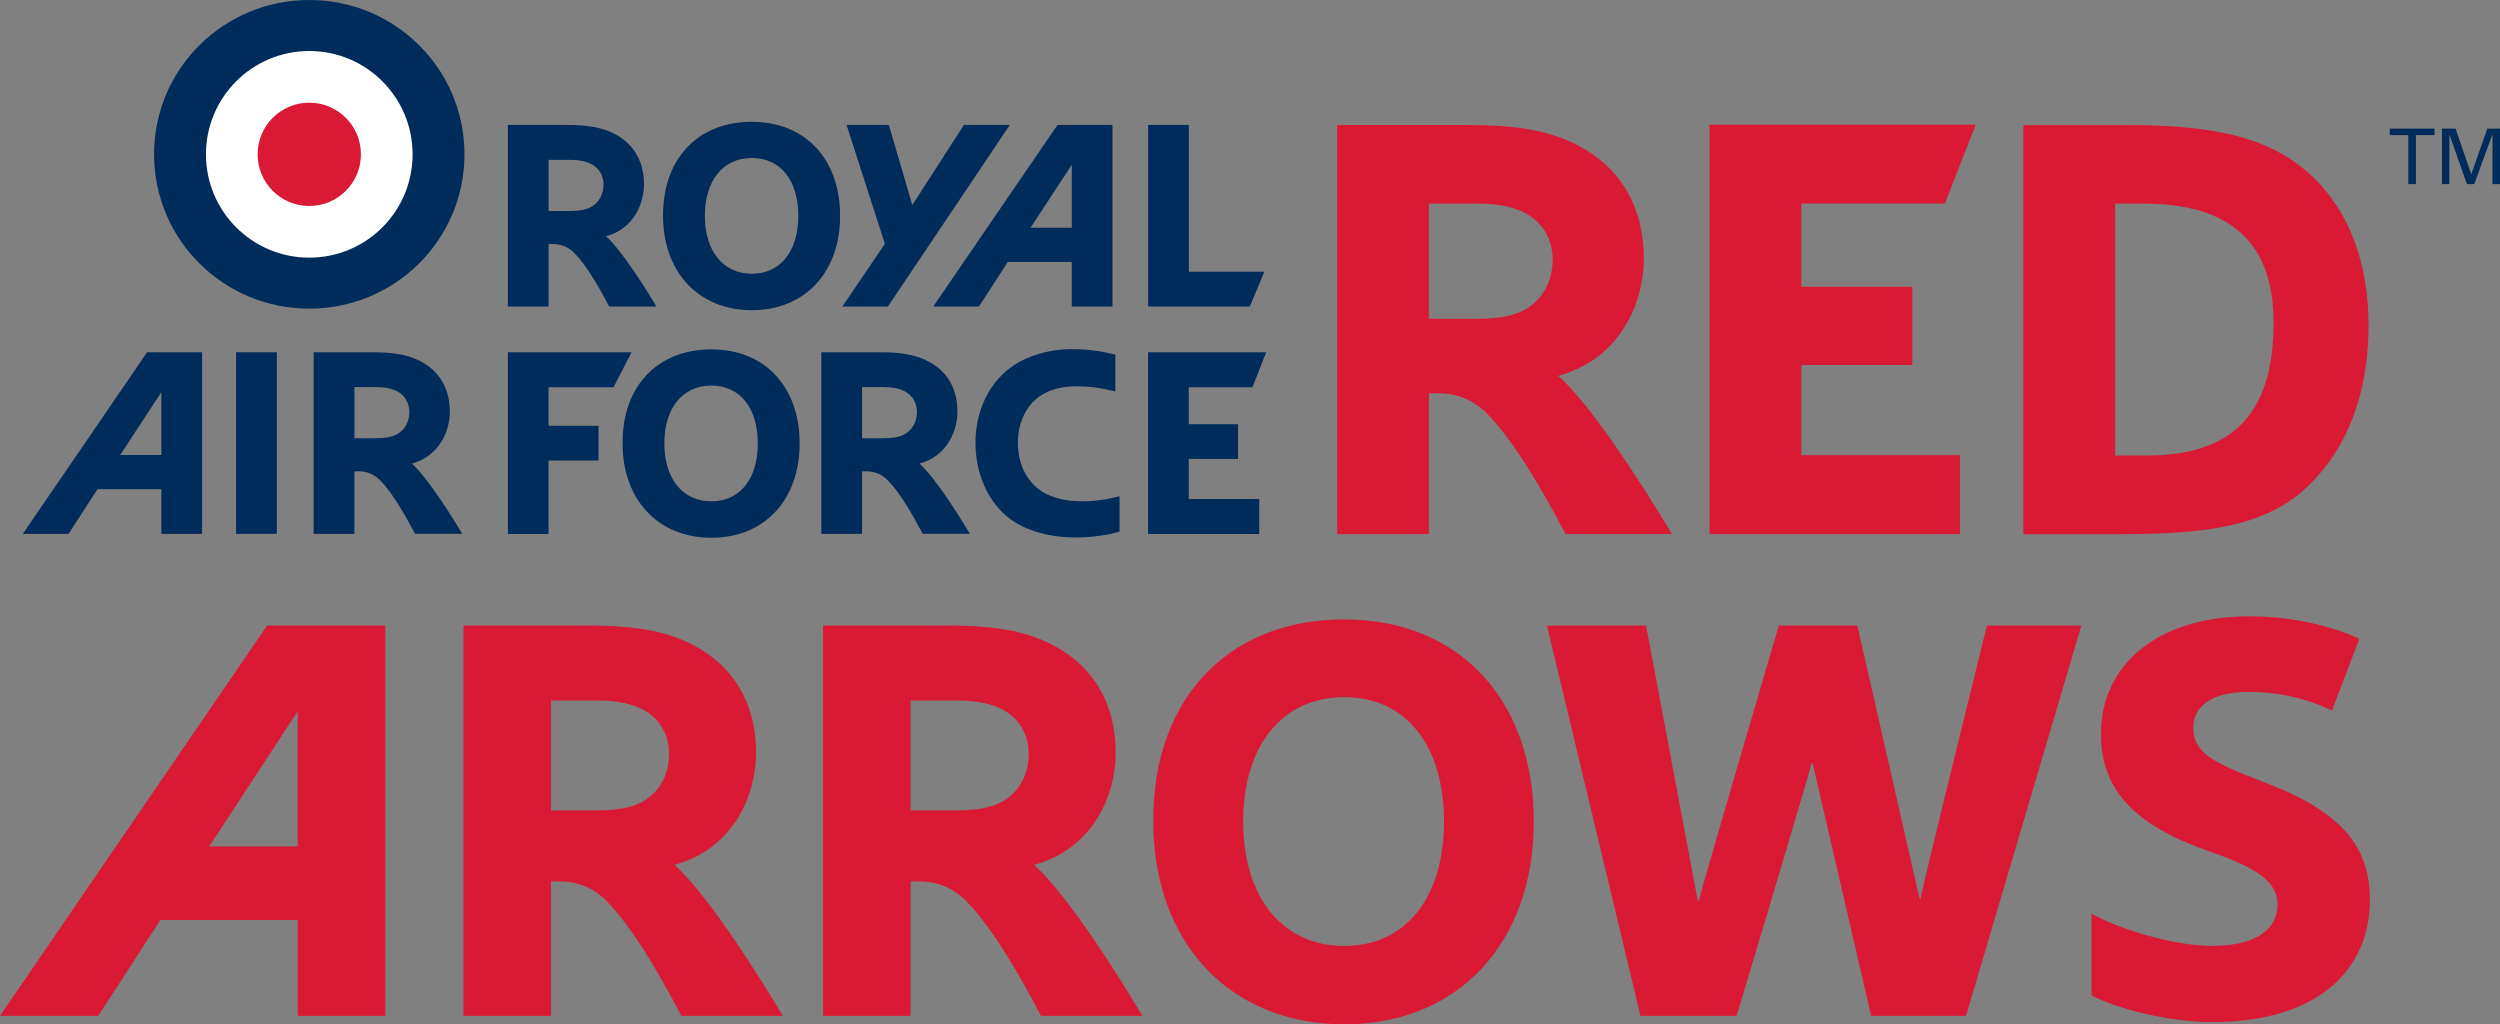
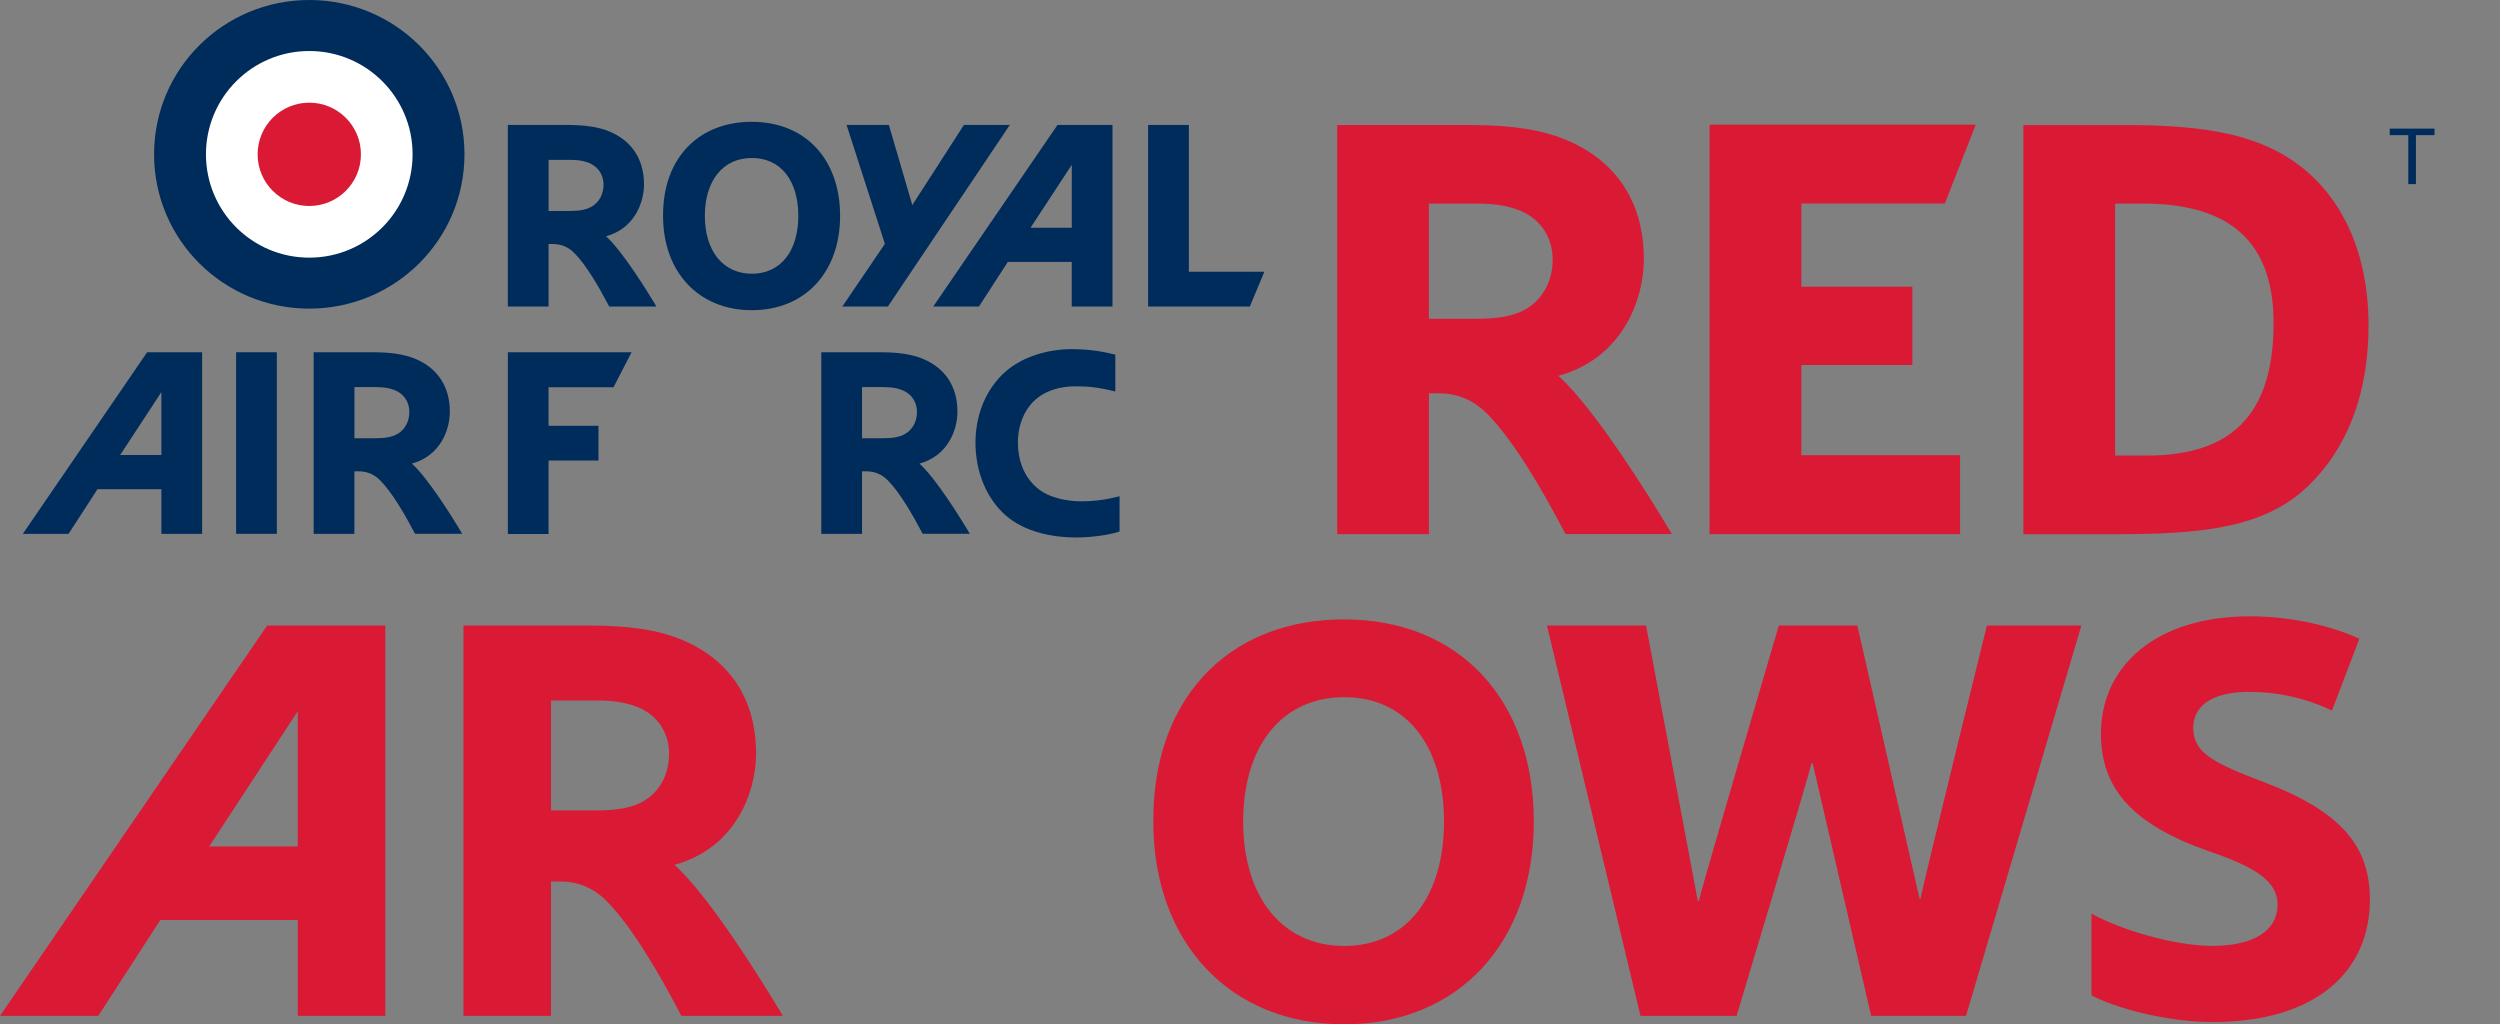
<svg xmlns="http://www.w3.org/2000/svg" id="Layer_2" viewBox="0 0 780.62 319.84">
  <rect x="0" y="0" width="780.62" height="319.84" fill="#808080" stroke="none" />
  <defs>
    <style>
      .cls-1 {
        fill: #002c5b;
      }

      .cls-2 {
        fill: #da1a35;
      }

      .cls-3 {
        fill: #fff;
      }
    </style>
  </defs>
  <g id="logo">
    <g>
      <path class="cls-1" d="M189.23,73.78c8.88-2.43,11.86-10.52,11.86-16.2,0-7.78-3.75-13.55-10.69-16.47-3.57-1.5-7.75-2.1-13.56-2.1h-18.27v56.7h12.72v-19.52h1.29c2.55,0,4.83.87,6.77,2.84,3.83,3.87,7.83,10.9,10.57,16.12l.3.57h14.75l-.94-1.56c-1.77-2.94-9.71-15.86-14.81-20.38h0ZM185.03,64.35c-1.86,1.21-4.28,1.53-7.27,1.53h-6.46v-15.97h6.74c2.55,0,5.19.37,7.17,1.64,2.01,1.29,3.24,3.49,3.24,6.08,0,3.1-1.4,5.41-3.41,6.71h0Z" />
      <path class="cls-1" d="M234.78,38.03c-7.91,0-14.65,2.54-19.53,7.29-5.41,5.27-8.25,12.89-8.21,22.09,0,17.61,11.15,29.45,27.73,29.45s27.55-11.84,27.55-29.45-10.75-29.37-27.55-29.37h0ZM249.27,67.4c0,10.98-5.51,18.07-14.5,18.07s-14.68-7.09-14.68-18.07,5.64-18.07,14.68-18.07,14.5,7.09,14.5,18.07h0Z" />
      <polygon class="cls-1" points="300.97 39.02 284.87 64.03 277.55 39.02 264.34 39.02 276.3 76.14 263.01 95.72 277.23 95.72 315.31 39.02 300.97 39.02 300.97 39.02" />
      <polygon class="cls-1" points="371.22 84.84 371.22 39.02 358.5 39.02 358.5 95.72 390.25 95.72 394.8 84.84 371.22 84.84 371.22 84.84" />
      <path class="cls-1" d="M347.37,39.02h-17.17l-38.81,56.7h14.28l9.02-13.93h19.96v13.93h12.72v-56.7h0ZM321.79,71.11l12.87-19.65v19.65h-12.87Z" />
      <path class="cls-1" d="M128.6,144.76c8.88-2.43,11.86-10.52,11.86-16.2,0-7.78-3.75-13.55-10.69-16.47-3.57-1.5-7.74-2.1-13.56-2.1h-18.27v56.7h12.72v-19.52h1.29c2.55,0,4.83.87,6.77,2.84,3.83,3.87,7.83,10.9,10.57,16.12l.3.56h14.75l-.94-1.56c-1.77-2.94-9.71-15.86-14.81-20.38h0ZM124.4,135.32c-1.86,1.2-4.28,1.52-7.27,1.52h-6.46v-15.97h6.74c2.55,0,5.19.37,7.17,1.65,2.01,1.29,3.24,3.49,3.24,6.08,0,3.1-1.4,5.41-3.41,6.71h0Z" />
      <path class="cls-1" d="M287.1,144.76c8.88-2.43,11.86-10.52,11.86-16.2,0-7.78-3.75-13.55-10.69-16.47-3.56-1.5-7.74-2.1-13.55-2.1h-18.27v56.7h12.72v-19.52h1.29c2.55,0,4.83.87,6.77,2.84,3.83,3.87,7.82,10.9,10.57,16.12l.3.56h14.74l-.94-1.56c-1.77-2.94-9.71-15.86-14.81-20.38h0ZM282.9,135.32c-1.86,1.2-4.28,1.52-7.27,1.52h-6.46v-15.97h6.74c2.55,0,5.19.37,7.17,1.65,2.01,1.29,3.24,3.49,3.24,6.08,0,3.1-1.4,5.41-3.41,6.71h0Z" />
-       <path class="cls-1" d="M222.13,109.09c-7.91,0-14.65,2.54-19.53,7.29-5.41,5.27-8.25,12.89-8.2,22.09,0,17.61,11.15,29.45,27.73,29.45s27.55-11.84,27.55-29.45-10.75-29.37-27.55-29.37h0ZM236.62,138.47c0,10.98-5.51,18.07-14.5,18.07s-14.68-7.09-14.68-18.07,5.64-18.07,14.68-18.07,14.5,7.09,14.5,18.07h0Z" />
      <path class="cls-1" d="M63.11,109.99h-17.17L7.13,166.69h14.28l9.02-13.93h19.96v13.93h12.72v-56.7h0ZM37.52,142.08l12.87-19.65v19.65h-12.87Z" />
      <polygon class="cls-1" points="73.72 109.99 86.44 109.99 86.44 166.69 73.72 166.69 73.72 109.99 73.72 109.99" />
      <polygon class="cls-1" points="171.28 120.92 191.57 120.92 197.21 109.99 158.58 109.99 158.58 166.75 171.28 166.75 171.28 143.8 186.87 143.8 186.87 132.95 171.28 132.95 171.28 120.92 171.28 120.92" />
      <path class="cls-1" d="M337.54,156.53c-4.34,0-9.01-1.06-12.02-2.95-4.84-3.04-7.68-8.57-7.68-15.42,0-4.11,1.12-8.23,3.77-11.58,2.97-3.76,7.96-5.96,14.42-5.96,3.97,0,7.45.41,12.23,1.63v-11.53c-4.73-1.15-8.74-1.7-13.71-1.7-7.27,0-15.94,2.34-21.62,7.97-5.47,5.42-8.34,13.1-8.34,21.25,0,9.39,3.63,17.66,9.57,22.81,5.86,5.07,14.52,6.78,21.75,6.78,5,0,10.51-.81,13.67-1.85v-11.03c-3.58.95-7.49,1.59-12.03,1.59h0Z" />
-       <polygon class="cls-1" points="371.19 155.81 371.19 143.3 386.58 143.3 386.58 132.46 371.19 132.46 371.19 120.92 391.08 120.92 395.36 109.99 358.48 109.99 358.48 166.75 393.19 166.75 393.19 155.81 371.19 155.81 371.19 155.81" />
      <path class="cls-1" d="M96.57,0c26.72,0,48.46,21.46,48.46,48.18s-21.73,48.19-48.46,48.19-48.46-21.46-48.46-48.19S69.85,0,96.57,0h0Z" />
      <path class="cls-3" d="M96.57,15.93c17.82,0,32.26,14.44,32.26,32.26s-14.44,32.26-32.26,32.26-32.26-14.44-32.26-32.26,14.44-32.26,32.26-32.26h0Z" />
      <path class="cls-2" d="M96.57,32.06c8.91,0,16.13,7.22,16.13,16.13s-7.22,16.13-16.13,16.13-16.13-7.22-16.13-16.13,7.22-16.13,16.13-16.13h0Z" />
      <path class="cls-2" d="M486.57,117.36c20.01-5.48,26.72-23.7,26.72-36.49,0-17.53-8.44-30.51-24.07-37.1-8.04-3.38-17.45-4.73-30.54-4.73h-41.15v127.74h28.65v-43.98h2.91c5.74,0,10.87,1.96,15.25,6.38,8.63,8.73,17.63,24.56,23.82,36.32l.67,1.27h33.22l-2.12-3.51c-3.99-6.61-21.88-35.74-33.36-45.91h0ZM477.12,96.1c-4.19,2.72-9.64,3.44-16.39,3.44h-14.56v-35.97h15.18c5.75,0,11.69.84,16.16,3.7,4.54,2.9,7.3,7.87,7.3,13.7,0,6.99-3.16,12.19-7.69,15.13h0Z" />
      <polygon class="cls-2" points="562.47 142.14 562.47 113.97 597.14 113.97 597.14 89.53 562.47 89.53 562.47 63.55 607.28 63.55 616.92 38.93 533.81 38.93 533.81 166.79 612.03 166.79 612.03 142.14 562.47 142.14 562.47 142.14" />
      <path class="cls-2" d="M660.44,142.25h9.81c25.93,0,39.67-12.13,39.67-41.4,0-27.74-16.44-37.28-40.79-37.28h-8.69v78.68h0ZM631.79,39.05h32.51c24.68,0,41.08,3.16,53.34,12.35,13.38,9.95,21.93,27.16,21.93,50.12,0,24.68-8.82,41.71-21.06,52.24-13.59,11.29-32.25,13.04-57.5,13.04h-29.22V39.05h0Z" />
      <path class="cls-2" d="M653.06,285.28c8.7,4.87,25.61,10.07,37.7,10.07,13.02,0,20.4-4.81,20.4-12.85,0-7.17-6.45-11.61-21.51-16.72-23.61-8.28-33.64-19.45-33.64-36.7,0-20.99,17.08-36.64,46.47-36.64,14.32,0,26.79,3.55,34.23,7.02l-8.56,22.42c-4.84-2.37-13.95-5.84-26.04-5.84s-17.27,4.94-17.27,11.15c0,7.85,5.98,10.92,22.29,17.12,25.01,9.51,32.86,20.75,32.86,36.67,0,21.82-16.17,38.16-49.22,38.16-14.32,0-30.64-4.51-37.71-8.34v-25.52h0Z" />
-       <path class="cls-2" d="M322.88,270.05c19.09-5.22,25.49-22.6,25.49-34.81,0-16.72-8.05-29.11-22.97-35.39-7.67-3.23-16.64-4.52-29.14-4.52h-39.26v121.87h27.33v-41.96h2.78c5.48,0,10.38,1.87,14.56,6.09,8.24,8.33,16.82,23.42,22.73,34.65l.64,1.22h31.69l-2.02-3.35c-3.8-6.31-20.88-34.1-31.82-43.8h0ZM313.86,249.77c-3.99,2.59-9.2,3.28-15.63,3.28h-13.89v-34.32h14.49c5.48,0,11.15.8,15.41,3.53,4.33,2.76,6.96,7.51,6.96,13.07,0,6.67-3.01,11.63-7.34,14.43h0Z" />
      <path class="cls-2" d="M210.59,270.05c19.09-5.22,25.49-22.6,25.49-34.81,0-16.72-8.05-29.11-22.97-35.39-7.67-3.23-16.65-4.52-29.13-4.52h-39.26v121.87h27.33v-41.96h2.77c5.48,0,10.38,1.87,14.56,6.09,8.24,8.33,16.82,23.42,22.73,34.65l.64,1.22h31.69l-2.02-3.35c-3.8-6.31-20.88-34.1-31.83-43.8h0ZM201.57,249.77c-3.99,2.59-9.2,3.28-15.63,3.28h-13.89v-34.32h14.49c5.48,0,11.15.8,15.41,3.53,4.33,2.76,6.96,7.51,6.96,13.07,0,6.67-3.01,11.63-7.34,14.43h0Z" />
      <path class="cls-2" d="M419.73,193.4c-16.99,0-31.5,5.46-41.97,15.67-11.62,11.33-17.74,27.7-17.64,47.48,0,37.84,23.95,63.29,59.6,63.29s59.21-25.45,59.21-63.3-23.11-63.13-59.21-63.13h0ZM450.89,256.53c0,23.59-11.84,38.84-31.16,38.84s-31.55-15.25-31.55-38.84,12.12-38.84,31.55-38.84,31.16,15.24,31.16,38.84h0Z" />
      <path class="cls-2" d="M120.31,195.33h-36.9L0,317.21h30.68l19.39-29.94h42.91v29.94h27.34v-121.87h0ZM65.32,264.31l27.65-42.22v42.22h-27.65Z" />
      <path class="cls-2" d="M512.24,317.21l-29.21-121.88h30.96l16.14,85.92h.36c-.36,0,24.94-85.92,24.94-85.92h24.52l19.41,85.19h.36c-.36,0,20.68-85.19,20.68-85.19h29.5l-36.01,121.88h-29.63l-18.27-78.9h-.37c.37,0-23.37,78.9-23.37,78.9h-30Z" />
      <polygon class="cls-1" points="754.37 57.49 754.37 42.2 760.18 42.2 760.18 40.16 746.19 40.16 746.19 42.2 751.99 42.2 751.99 57.49 754.37 57.49 754.37 57.49" />
-       <polygon class="cls-1" points="762.5 57.49 764.83 57.49 764.83 41.98 770.3 57.49 772.58 57.49 778.27 41.89 778.27 57.49 780.62 57.49 780.62 40.16 776.66 40.16 771.65 54.44 766.75 40.16 762.5 40.16 762.5 57.49 762.5 57.49" />
    </g>
  </g>
</svg>